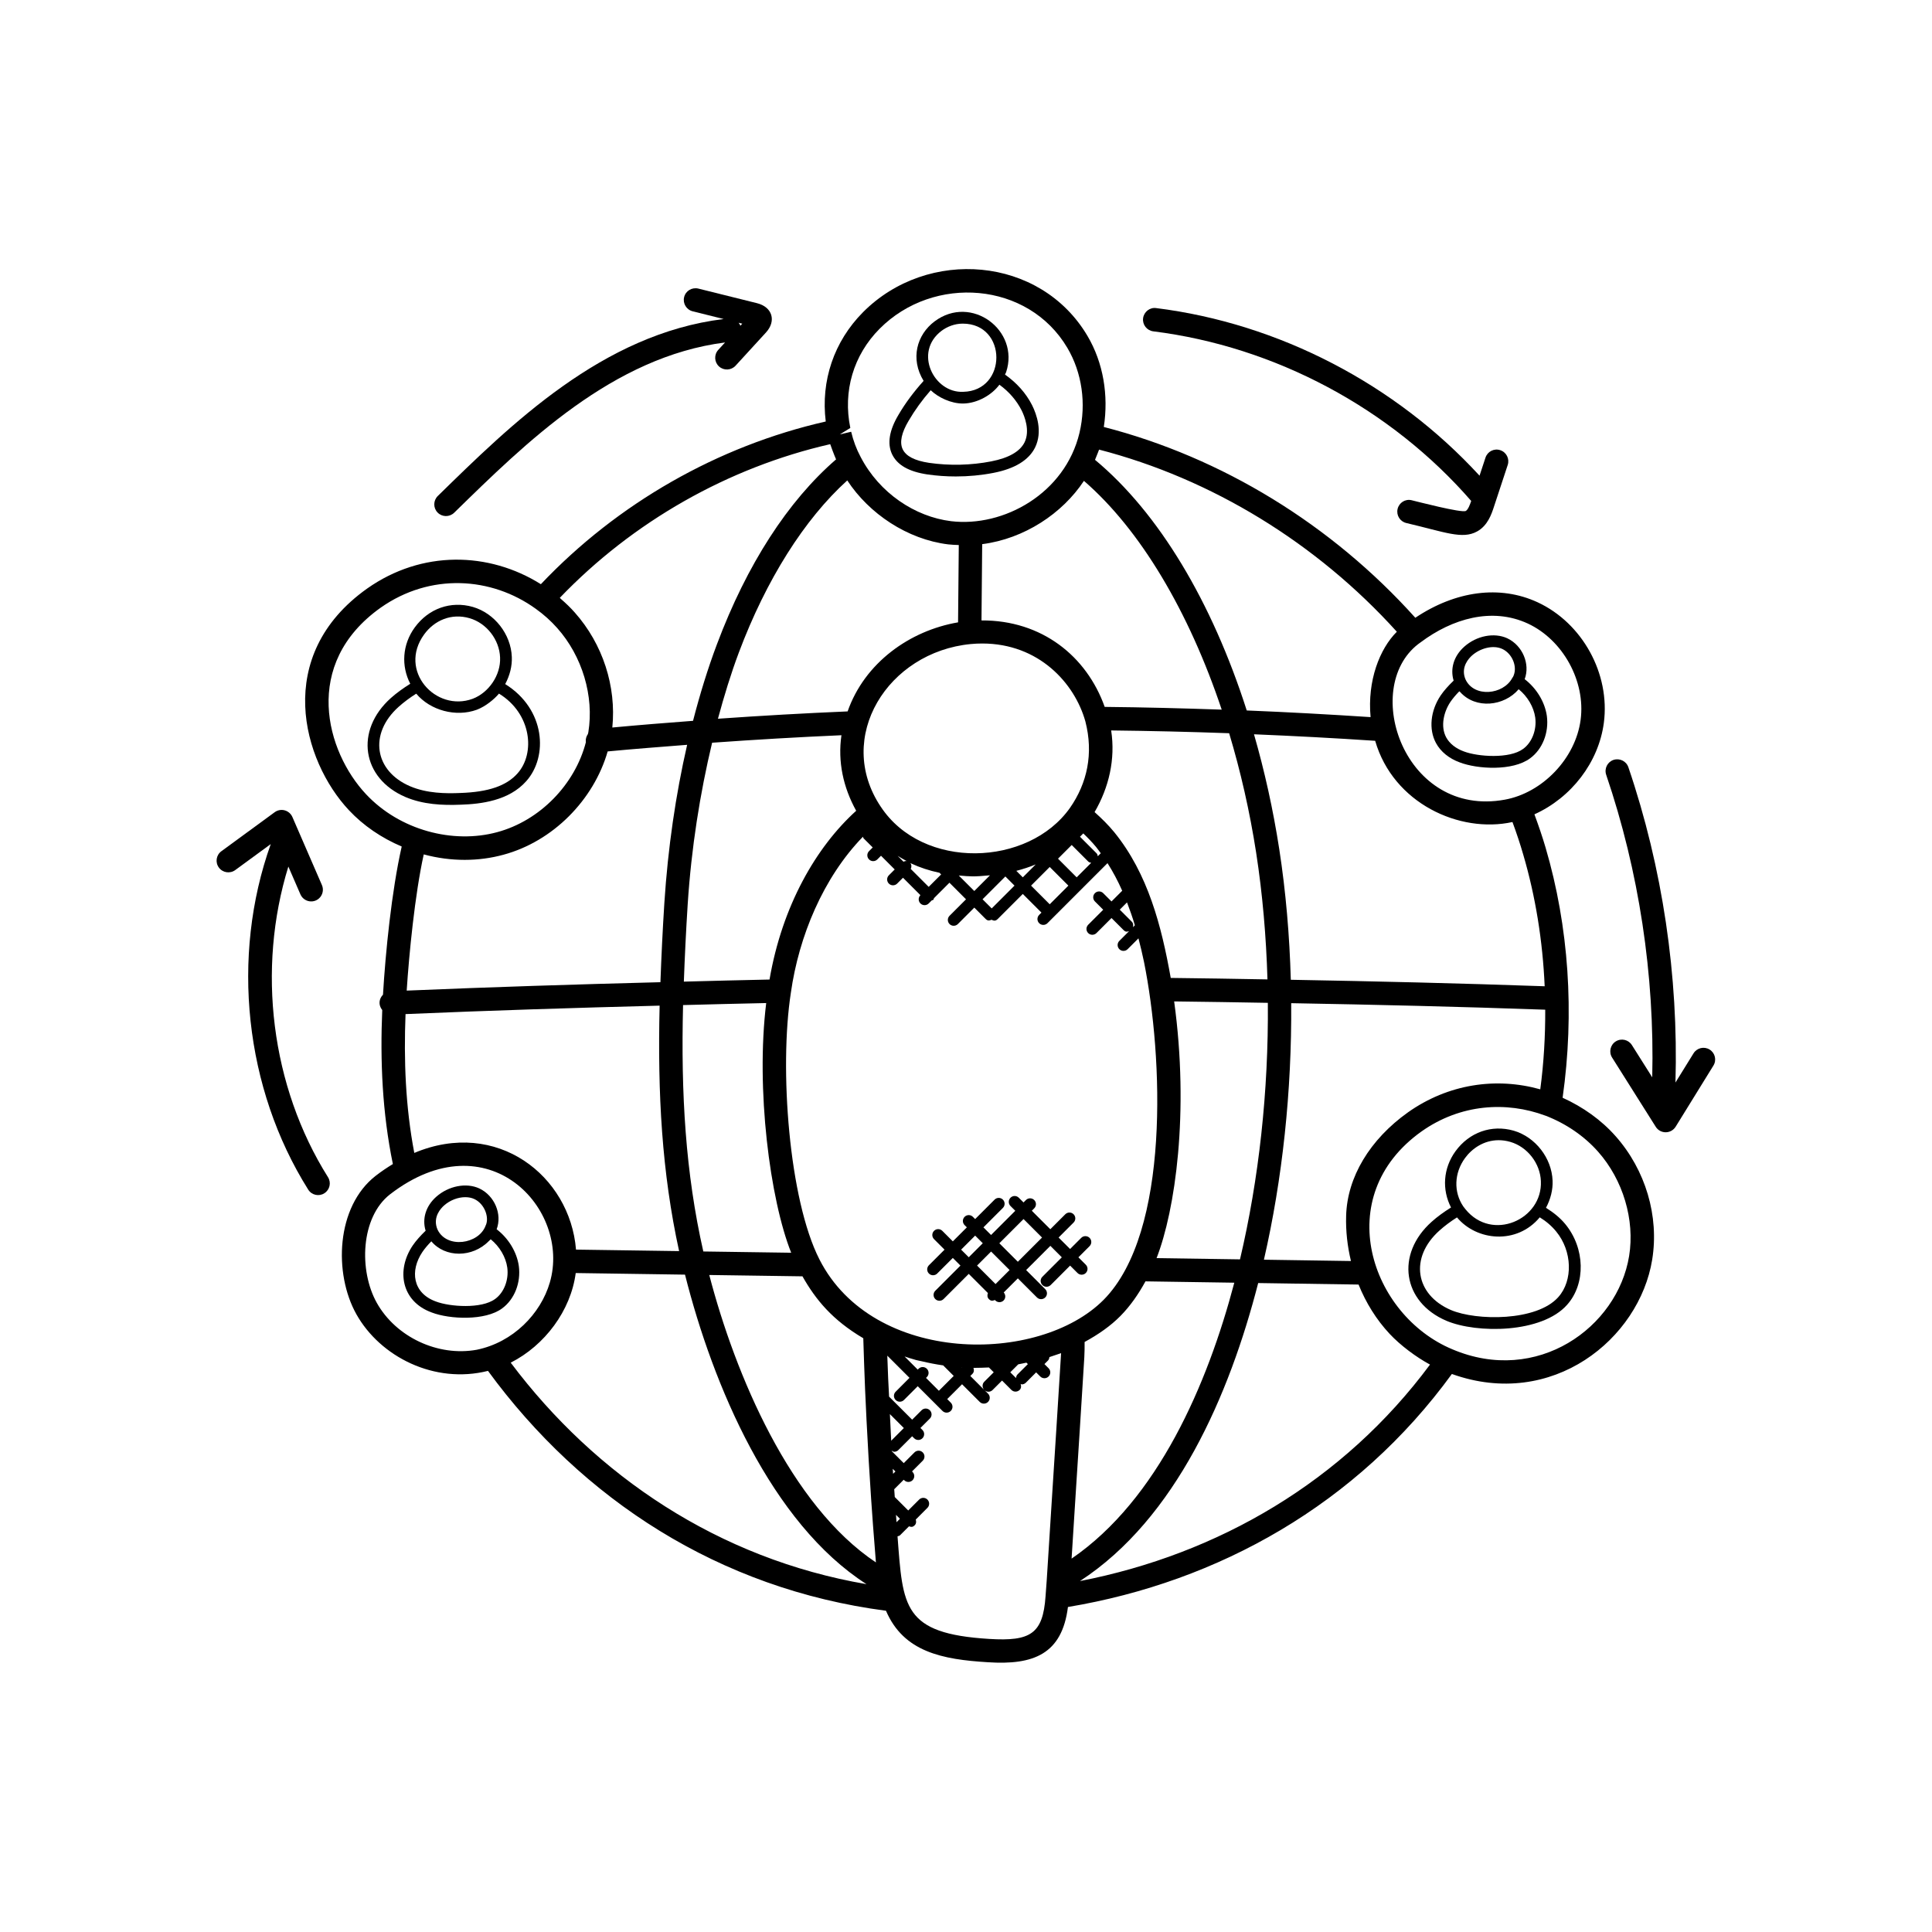
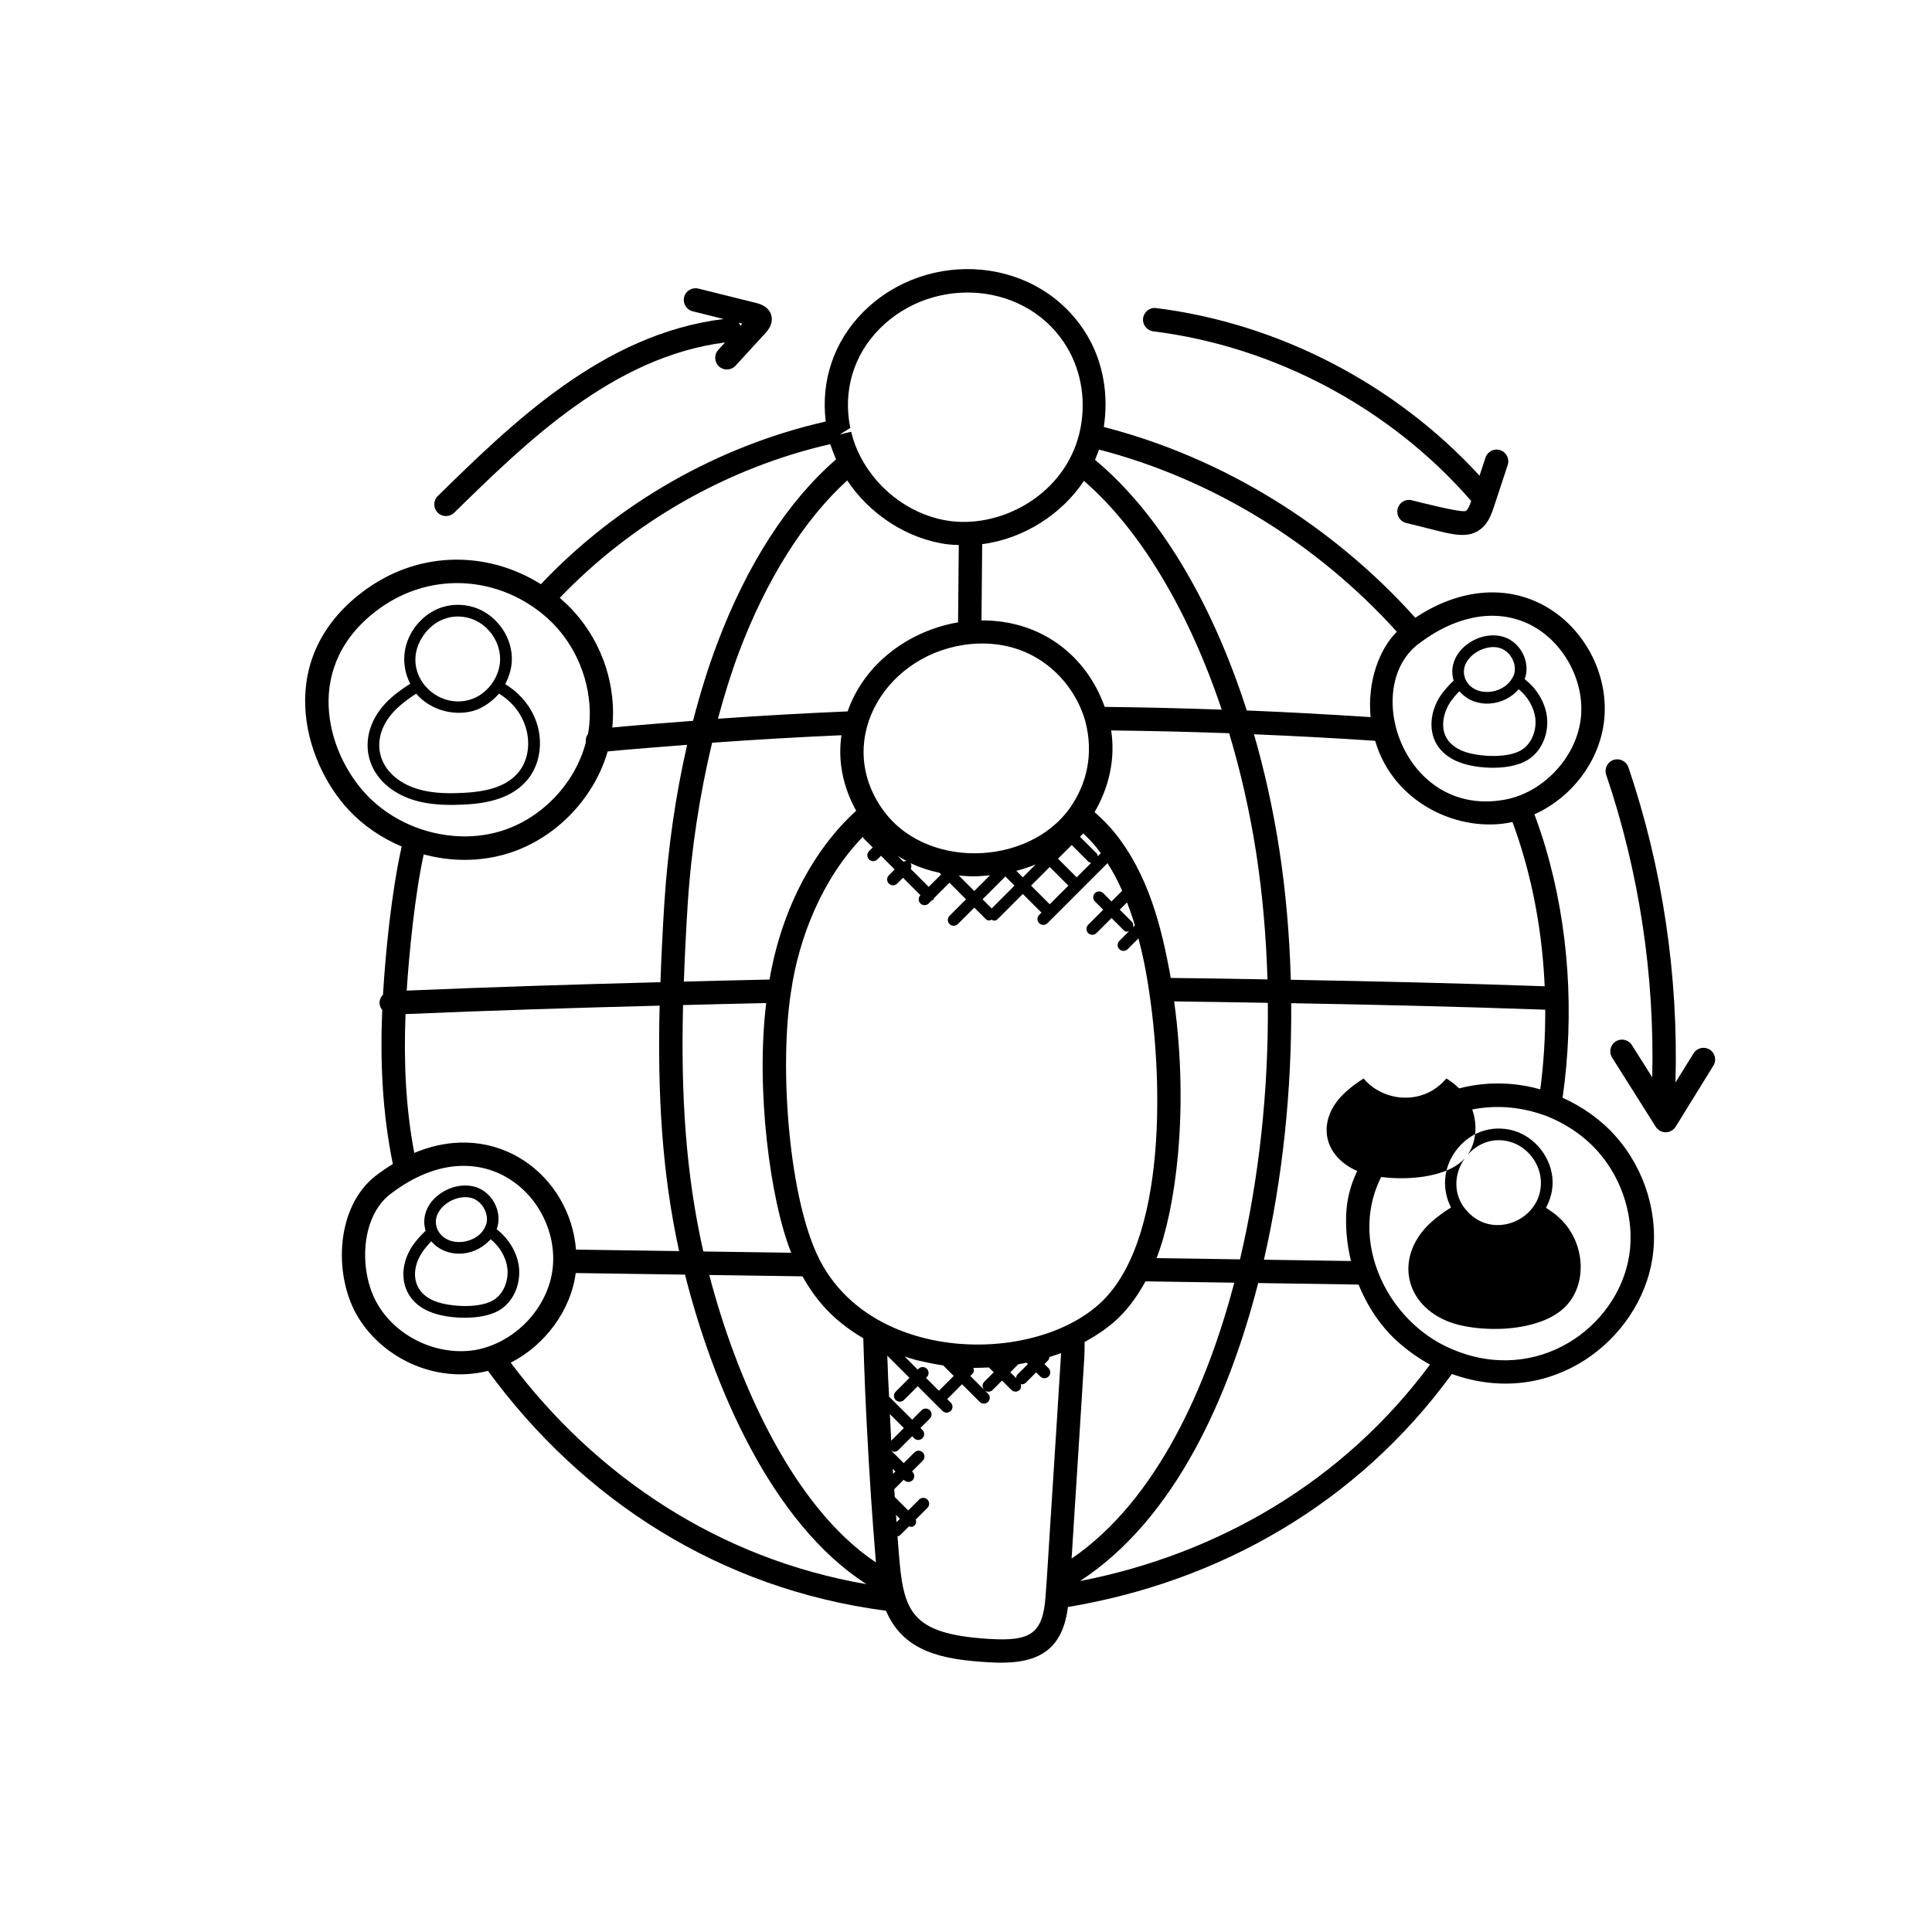
<svg xmlns="http://www.w3.org/2000/svg" width="100%" height="100%" viewBox="0 0 2917 2917" version="1.1" xml:space="preserve" style="fill-rule:evenodd;clip-rule:evenodd;stroke-linejoin:round;stroke-miterlimit:2;">
  <g>
    <g>
-       <path d="M1400.25,716.322c14.111,2.051 28.532,3.044 42.888,3.044c19.238,0 38.427,-1.807 56.854,-5.404c32.096,-6.25 53.237,-19.124 62.791,-38.281c0,0 0.033,-0.032 0.033,-0.065c11.702,-24.04 2.23,-50.196 -4.46,-63.704c-9.261,-18.343 -23.47,-34.082 -40.966,-46.354c0.032,-0.114 1.692,-3.679 1.692,-3.679c20.931,-62.971 -52.537,-118.179 -108.008,-76.646c-26.872,20.15 -37.044,56.43 -16.585,89.83c-14.665,16.373 -27.605,33.512 -37.907,51.22c-13.933,23.34 -17.22,43.313 -9.831,59.292c7.796,16.471 25.228,26.514 53.5,30.746l-0.001,0.001Zm21.501,-216.958c8.089,-6.038 19.401,-10.742 31.852,-10.742c67.625,0 67.45,101.579 0.7,102.946c-44.288,2.23 -75.471,-60.025 -32.552,-92.204l-0,0Zm-49.854,135.904c9.261,-15.869 20.426,-31.363 33.333,-46.062c11.767,11.165 30.794,20.052 48.533,20.052l0.782,-0c21.565,-0.456 43.066,-13.086 54.379,-28.418c14.42,10.433 25.993,23.763 33.659,38.965c4.166,8.447 13.004,30.16 4.345,48.012c-6.966,13.965 -23.942,23.65 -50.341,28.776c-30.257,5.909 -62.713,6.722 -93.8,2.23c-21.924,-3.32 -34.994,-10.075 -39.991,-20.752c-4.72,-10.287 -1.725,-24.675 9.099,-42.804l0.002,0.001Z" style="fill-rule:nonzero;" />
      <path d="M2204.04,1151.11c26.627,10.189 79.833,13.395 106.166,-6.185c18.669,-13.639 28.63,-38.753 25.277,-64.029c-3.044,-21.208 -15.657,-41.75 -33.48,-55.467c8.561,-22.803 -3.141,-50.846 -26.27,-61.733c-19.759,-9.082 -46.42,-3.825 -64.908,12.663c-15.69,13.965 -21.566,33.057 -16.081,51.271c-7.633,7.356 -14.453,14.876 -19.45,22.2c-15.657,23.128 -18.457,51.479 -7.112,72.183c7.031,12.989 19.84,23.308 35.856,29.102l0.002,-0.005Zm18.489,-161.458c12.191,-10.856 31.706,-16.374 45.721,-9.831c14.632,6.852 22.835,25.912 17.139,39.99c-0,0.065 -0.033,0.147 -0.065,0.212c-0.391,1.025 -0.847,1.937 -2.23,3.923c-13.542,24.918 -57.163,29.622 -70.279,2.115c-0.489,-0.992 -0.814,-2.018 -1.14,-2.897c-5.452,-16.715 5.795,-29.02 10.857,-33.512l-0.003,-0Zm-32.666,70.15c3.532,-5.16 8.138,-10.677 13.477,-16.081c0.358,0.391 0.846,0.667 1.205,1.058c23.47,26.335 66.57,21.598 88.412,-4.167c13.477,11.068 22.738,26.791 25,42.742c2.441,18.555 -4.883,37.614 -18.245,47.329c-0.033,0.033 -0.066,0.033 -0.114,0.065c-20.362,15.202 -68.342,11.849 -89.438,3.776c-12.093,-4.378 -21.501,-11.849 -26.514,-20.963c-9.31,-16.992 -3.548,-39.274 6.218,-53.758l-0.001,-0.001Z" style="fill-rule:nonzero;" />
      <path d="M783.333,1911.45c-3.043,-21.354 -15.738,-41.895 -33.48,-55.466c8.627,-22.803 -3.141,-50.846 -26.269,-61.688c-19.629,-9.017 -46.354,-3.825 -64.909,12.614c-15.738,13.998 -21.598,33.089 -16.048,51.271c-7.601,7.324 -14.502,14.99 -19.45,22.233c-25.212,37.256 -17.367,84.537 28.776,101.254c27.148,10.4 80.858,12.663 106.137,-6.185c18.669,-13.655 28.598,-38.721 25.245,-64.029l-0.002,-0.004Zm-112.925,-91.325c9.164,-8.137 21.143,-12.581 32.032,-12.581c4.915,0 9.586,0.879 13.688,2.8c15.837,7.421 23.014,28.288 17.074,40.169c-10.319,28.141 -58.579,35.172 -72.542,6.087c-0.488,-0.993 -0.781,-1.986 -1.139,-2.93c-5.404,-16.748 5.794,-29.02 10.888,-33.545l-0.001,0Zm77.1,141.13c-20.475,15.169 -68.262,11.881 -89.437,3.776c-35.108,-12.728 -39.356,-46.421 -20.296,-74.771c3.531,-5.16 8.137,-10.677 13.476,-16.081c20.817,24.853 61.946,25.098 86.867,-0.423c0.879,-0.912 1.986,-1.693 2.799,-2.653c13.477,11.067 22.738,26.758 25,42.742c2.442,18.554 -4.883,37.613 -18.245,47.329c-0.081,0.049 -0.114,0.049 -0.163,0.081l-0.001,-0Z" style="fill-rule:nonzero;" />
      <path d="M695.917,1214.95c29.801,-0.992 72.479,-5.794 98.779,-35.677c33.024,-37.093 28.987,-108.529 -31.918,-146.404c6.934,-12.939 10.564,-27.148 9.977,-40.966c-1.269,-34.229 -25.992,-65.967 -58.787,-75.521c-33.366,-9.505 -66.958,2.327 -87.858,31.103c-18.767,25.846 -20.573,58.008 -6.69,84.913c-10.677,6.689 -20.817,13.932 -29.28,21.533c-54.771,48.942 -44.159,121.242 22.2,149.529c26.237,11.1 55.013,12.695 83.579,11.491l-0.002,-0.001Zm-55.534,-257.062c15.414,-21.289 41.195,-32.487 68.621,-24.495c25.668,7.454 45.004,32.34 46.029,59.212l0,0.033c1.237,26.839 -17.285,53.27 -41.357,62.404c-55.763,20.589 -113.071,-42.45 -73.292,-97.15l-0.001,-0.004Zm-21.11,229.279c-53.954,-22.982 -63.004,-79.233 -17.317,-120.067c7.568,-6.787 16.797,-13.688 26.481,-19.791c21.208,25.391 59.992,35.774 91.454,24.284c13.184,-4.981 26.449,-15.902 33.48,-24.366c49.138,30.046 55.159,90.008 28.109,120.346c0,-0 -0.033,-0 -0.033,0.033c-16.585,18.815 -43.945,28.255 -86.2,29.655c-22.07,1.009 -50.733,0.651 -75.975,-10.092l0.001,-0.002Z" style="fill-rule:nonzero;" />
-       <path d="M2334.17,1823.61c6.933,-12.972 10.563,-27.23 9.977,-41.016c-1.302,-34.228 -26.026,-65.933 -58.788,-75.471c-33.333,-9.472 -66.925,2.328 -87.825,31.071c-18.766,25.912 -20.573,58.059 -6.722,84.913c-10.563,6.608 -20.686,13.851 -29.199,21.533c-54.867,48.925 -44.158,121.192 22.168,149.513c46.062,19.547 144.354,18.978 182.325,-24.187c28.385,-31.852 27.181,-85.383 -2.8,-121.791c-7.877,-9.603 -17.92,-17.595 -29.134,-24.561l-0.002,-0.004Zm-122.313,-75.017c10.254,-14.143 28.206,-27.083 50.846,-27.083c5.615,0 11.556,0.781 17.741,2.588c25.667,7.455 45.004,32.34 46.029,59.213l0,0.032c2.653,58.154 -73.862,91.958 -113.95,42.317c-1.172,-1.351 -2.295,-2.897 -3.288,-4.248c-14.713,-21.761 -13.721,-50.375 2.621,-72.821l0.001,0.002Zm141.017,209.717c-0,0 -0.033,0 -0,0c-32.601,36.947 -123.875,35.921 -162.175,19.629c-53.954,-23.08 -63.104,-79.15 -17.318,-120.067c7.78,-6.999 16.83,-13.753 26.449,-19.791c29.769,35.628 90.3,41.503 124.933,-0.114c9.766,5.973 18.1,13.15 24.854,21.451c24.186,29.395 25.634,73.763 3.255,98.892l0.002,0Z" style="fill-rule:nonzero;" />
+       <path d="M2334.17,1823.61c6.933,-12.972 10.563,-27.23 9.977,-41.016c-1.302,-34.228 -26.026,-65.933 -58.788,-75.471c-33.333,-9.472 -66.925,2.328 -87.825,31.071c-18.766,25.912 -20.573,58.059 -6.722,84.913c-10.563,6.608 -20.686,13.851 -29.199,21.533c-54.867,48.925 -44.158,121.192 22.168,149.513c46.062,19.547 144.354,18.978 182.325,-24.187c28.385,-31.852 27.181,-85.383 -2.8,-121.791c-7.877,-9.603 -17.92,-17.595 -29.134,-24.561l-0.002,-0.004Zm-122.313,-75.017c10.254,-14.143 28.206,-27.083 50.846,-27.083c5.615,0 11.556,0.781 17.741,2.588c25.667,7.455 45.004,32.34 46.029,59.213l0,0.032c2.653,58.154 -73.862,91.958 -113.95,42.317c-1.172,-1.351 -2.295,-2.897 -3.288,-4.248c-14.713,-21.761 -13.721,-50.375 2.621,-72.821l0.001,0.002Zc-0,0 -0.033,0 -0,0c-32.601,36.947 -123.875,35.921 -162.175,19.629c-53.954,-23.08 -63.104,-79.15 -17.318,-120.067c7.78,-6.999 16.83,-13.753 26.449,-19.791c29.769,35.628 90.3,41.503 124.933,-0.114c9.766,5.973 18.1,13.15 24.854,21.451c24.186,29.395 25.634,73.763 3.255,98.892l0.002,0Z" style="fill-rule:nonzero;" />
      <path d="M2359.29,1657.41c18.131,-127.946 9.44,-258.188 -25.7,-377.604c-4.639,-15.87 -10.401,-32.732 -16.862,-50.309c55.645,-25.065 96.941,-78.383 104.816,-138.116c9.766,-74.071 -32.275,-150.634 -100.05,-182.063c-57.062,-26.367 -123.812,-17.22 -184.587,23.405c-126.317,-140.675 -292.154,-242.204 -470.334,-288.054c7.357,-47.721 -0.699,-96.908 -24.576,-137.321c-71.271,-120.833 -241.538,-133.921 -338.934,-36.019c-44.041,44.338 -63.916,103.73 -56.316,165.071c-162.875,37.012 -314.404,123.488 -430.125,245.638c-78.384,-49.217 -179.704,-51.725 -262.354,6.608c-142.613,101.35 -97.396,260.025 -27.475,334.587c21.989,23.503 49.463,42.042 79.721,54.867c-15.316,67.383 -24.576,161.183 -28.255,223.712c-5.973,6.006 -7.454,15.316 -1.139,23.194c-3.255,76.645 0.032,154.783 16.048,232.52c-8.414,5.128 -16.927,10.743 -25.911,17.709c-60.059,46.696 -63.609,147.671 -29.167,209.083c35.954,64.063 117.692,105.842 198.683,85.483c141.975,194.025 348.975,329.217 600.917,362.159c26.692,62.466 85.512,73.566 153.712,77.733c69.109,4.59 112.075,-12.239 121.013,-83.4c227.296,-37.939 436.417,-154.996 579.667,-351.808c151.708,54.441 283.041,-53.109 302.441,-172.592c10.677,-65.692 -9.977,-135.433 -55.258,-186.492c-21.517,-24.332 -49.054,-43.962 -79.996,-57.991l0.021,-0Zm-233.4,21.989c-57.729,41.08 -91.813,98 -93.442,156.154c-0.7,23.258 1.937,46.241 7.275,68.375l-131.412,-1.986c27.962,-121.617 42.171,-254.575 41.195,-387.304c127.279,2.262 255.291,5.273 383.545,9.831c0.147,39.99 -2.148,80.225 -7.487,120.229c-66.75,-18.653 -138.9,-8.187 -199.675,34.7l0.001,0.001Zm-589.584,395.75c-1.513,1.513 -2.083,3.499 -2.262,5.485l-8.691,-8.692l12.028,-12.028c4.199,-0.699 8.203,-1.725 12.337,-2.539l2.197,2.198l-15.609,15.576Zm-50.358,23.258l-20.931,-20.931l3.255,-3.255c2.474,-2.474 2.539,-5.876 1.482,-8.952c6.298,0.065 18.164,-0.39 23.34,-0.635l7.275,7.276l-14.29,14.29c-3.37,3.402 -3.337,8.741 -0.131,12.207l0,-0Zm-87.808,-18.001l1.269,-1.27c3.467,-3.467 3.467,-9.049 0,-12.516c-3.467,-3.434 -9.049,-3.499 -12.516,-0l-1.27,1.269l-19.84,-19.84c5.762,1.839 11.426,3.825 17.318,5.371c2.653,0.7 5.403,1.14 8.089,1.774c10.774,2.588 21.745,4.737 32.877,6.332l15.902,15.901l-22.412,22.412l-19.417,-19.433Zm-528.459,-193.7c-9.017,-111.542 -119.466,-198.405 -244.158,-145.98c-13.33,-69.758 -15.95,-140.17 -13.216,-209.62c127.312,-5.453 255.5,-9.473 383.625,-12.761c-3.223,133.463 3.467,252.213 29.411,370.604c-51.905,-0.748 -103.792,-1.464 -155.663,-2.246l0.001,0.003Zm-229.9,-596.709c41.651,11.214 83.43,10.612 120.2,0.537c74.742,-20.117 136.363,-82.55 157.505,-156.02c39.843,-3.776 79.933,-6.852 119.987,-9.977c-17.252,75.258 -29.02,155.662 -34.391,238.637c-2.653,41.618 -4.525,81.104 -5.941,119.775c-127.913,3.288 -255.925,7.324 -383.088,12.695c3.451,-53.791 12.321,-145.216 25.733,-205.645l-0.005,-0.002Zm639.459,-564.666c32.877,50.245 90.512,88.95 152.296,96.583c5.371,0.667 10.709,0.749 16.08,0.993l-1.09,116.733c-73,12.451 -141.063,61.05 -166.763,134.458c-65.021,2.751 -130.387,6.462 -195.783,11.068c9.375,-34.652 19.662,-68.313 31.494,-99.804c41.309,-110.059 99.009,-201.45 163.771,-260.025l-0.005,-0.006Zm1004.33,515.791c6.331,17.139 11.638,33.154 16.113,48.65c18.815,63.884 29.525,131.088 32.52,199.317c-128.192,-4.525 -256.104,-7.536 -383.3,-9.798c-1.872,-66.6 -7.487,-132.863 -17.432,-197.234c-9.326,-60.271 -22.266,-118.296 -38.151,-173.404c60.809,2.539 121.859,5.729 182.959,9.831c27.164,94.254 127.312,140.217 207.291,122.642l0,-0.004Zm-386.979,46.321c9.652,62.467 15.169,126.742 17.074,191.292c-48.746,-0.781 -97.788,-1.807 -146.046,-2.23c-13.933,-78.383 -34.294,-157.258 -85.238,-220.004c-9.017,-11.003 -19.157,-20.964 -29.736,-30.371c21.533,-36.98 31.706,-79.621 25.033,-123.275c58.87,0.667 118.295,2.018 178.141,4.199c17.22,57.358 31.071,117.837 40.772,180.387l-0,0.002Zm-187.775,104.15l-18.164,-18.164l10.953,-10.954c4.2,10.921 8.204,22.315 11.85,34.538l-2.898,2.897c0.782,-2.946 0.57,-6.022 -1.741,-8.317l-0,0Zm-123.908,-26.269l-28.174,-28.174l28.174,-28.174l28.173,28.174l-28.173,28.174Zm-87.596,6.25l-13.819,-13.819l34.44,-34.44l13.819,13.819l-34.44,34.44Zm-95.15,-32.553l-27.084,-27.083c1.416,-3.011 1.384,-6.299 -0.748,-8.984c0.358,0.179 0.667,0.391 1.025,0.57c13.363,6.298 27.816,11.002 43.133,14.241l2.474,2.474l-18.8,18.782Zm-46.842,-46.808l0.065,0.033c4.378,2.832 8.984,5.371 13.574,7.812c-1.725,-0.277 -3.222,0.179 -4.85,0.96l-8.789,-8.805Zm110.383,-319.808c5.827,-0.57 11.589,-0.814 17.318,-0.814c85.35,0 139.471,59.717 155.696,117.546c12.613,48.796 2.653,93.475 -23.129,130.483c-62.925,89.338 -222.479,94.5 -285.791,-1.66c-0,-0.033 -0.033,-0.033 -0.065,-0.065c-69.792,-104.604 10.53,-233.4 135.97,-245.492l0.001,0.002Zm29.02,349.154l-23.714,23.714l-23.405,-23.405c18.522,1.53 21.631,2.051 47.121,-0.309l-0.002,-0Zm39.747,-6.722c10.14,-2.653 19.97,-5.794 29.313,-9.717l-19.515,19.515l-9.798,-9.798Zm91.129,9.798l-28.174,-28.174l20.654,-20.654l25.065,25.065c1.205,1.205 2.832,1.449 4.378,1.84l-21.923,21.923Zm31.901,-31.884c-0.358,-1.563 -0.603,-3.174 -1.84,-4.379l-25.065,-25.065l4.981,-4.98c6.819,6.543 13.428,13.297 19.401,20.573c2.441,3.011 4.671,6.217 6.998,9.375l-4.475,4.476Zm10.416,-225.455c-27.181,-76.366 -94.775,-131.054 -186.033,-130.566l1.058,-115.154c63.396,-8.09 120.979,-46.142 153.612,-95.559c85.059,73.567 158.35,196.959 208.025,345.409c-59.308,-2.051 -118.325,-3.565 -176.658,-4.134l-0.004,0.004Zm-397.479,42.775c-5.762,39.877 2.686,78.759 22.266,114.046c-60.596,54.867 -111.75,143.571 -130.842,254.834c-42.954,0.781 -86.229,2.083 -129.362,3.141c1.383,-37.647 3.222,-76.125 5.794,-116.667c5.55,-85.383 18.554,-167.333 36.882,-244.041c65.266,-4.655 130.387,-8.48 195.262,-11.312l0,-0.001Zm-239.129,407.421c41.896,-1.025 83.854,-2.262 125.537,-3.043c-15.901,129.362 5.616,296.55 37.728,376.971c-44.221,-0.603 -88.458,-1.27 -132.683,-1.905c-26.839,-118.475 -33.903,-237.5 -30.582,-372.021l-0,-0.002Zm180.275,409.538c20.052,35.351 45.183,65.966 91.846,93.504c1.725,54.558 2.799,89.975 8.236,185.5c5.403,90.367 8.203,117.579 10.823,152.946c-129.15,-86.084 -212.304,-283.221 -251.612,-433.959c46.875,0.668 93.783,1.384 140.708,2.019l-0.001,-0.01Zm141.229,360.141l5.941,5.941l-5.16,5.16c-0.244,-3.711 -0.488,-7.389 -0.781,-11.101Zm-4.915,-69.5l4.036,4.037l-3.499,3.499c-0.147,-2.523 -0.391,-5.029 -0.537,-7.536l-0,0Zm-4.314,-82.633l21.078,21.078l-19.092,19.124c-0.749,-13.395 -1.302,-26.791 -1.986,-40.202l0,0Zm108.609,-70.346c0.179,0 0.358,0.033 0.537,0.065l-0.244,0.245l-0.293,-0.31Zm-214.992,-163.233c-45.996,-90.154 -60.842,-288.2 -43.1,-402.717c12.028,-84.962 48.712,-173.55 108.787,-235.416c0.424,0.813 0.359,1.774 1.026,2.441l13.753,13.753l-5.55,5.55c-3.467,3.467 -3.467,9.05 0,12.517c3.434,3.434 9.017,3.466 12.516,-0l5.55,-5.55l20.687,20.686l-8.838,8.838c-3.467,3.467 -3.467,9.05 0,12.516c3.434,3.435 9.017,3.467 12.516,0l8.838,-8.837l26.302,26.302c-3.466,3.466 -3.466,9.049 0,12.516c3.435,3.434 9.018,3.467 12.517,-0l4.557,-4.558c0.814,-0.423 1.725,-0.358 2.409,-0.992c0.667,-0.635 0.602,-1.628 0.993,-2.409l23.34,-23.34l25.032,25.065l-24.853,24.853c-3.467,3.467 -3.467,9.05 0,12.516c3.434,3.435 9.017,3.467 12.516,0l24.854,-24.853l16.894,16.927c3.613,3.613 5.909,2.588 9.082,1.416c3.142,1.351 5.697,2.588 9.505,-1.237l37.728,-37.728l28.174,28.174l-3.467,3.467c-3.467,3.466 -3.467,9.049 0,12.516c3.434,3.434 9.017,3.467 12.516,-0l90.675,-90.675c8.09,12.695 15.479,26.514 22.201,41.683l-16.162,16.162l-12.517,-12.516c-3.466,-3.467 -9.049,-3.467 -12.516,0c-3.467,3.467 -3.467,9.05 0,12.516l12.516,12.517l-22.705,22.705c-3.466,3.466 -3.466,9.049 0,12.516c3.435,3.434 9.018,3.467 12.517,-0l22.705,-22.705l18.164,18.164c3.32,3.32 5.338,2.507 8.301,1.725l-14.632,14.632c-3.467,3.467 -3.467,9.05 -0,12.517c3.434,3.434 9.017,3.466 12.516,-0l16.341,-16.342c2.962,11.426 5.827,23.226 8.415,35.775c28.711,142.579 39.876,407.667 -60.775,509.75c-97.492,98.454 -348.113,98.942 -429.334,-60.825l0.006,-0.015Zm386.033,367.854c4.704,-73.354 9.408,-146.712 13.9,-220.037c0.488,-7.569 0.423,-15.381 0.456,-23.129c20.605,-11.214 39.095,-24.072 54.054,-39.209c14.876,-15.088 27.262,-32.942 37.825,-52.296l134.129,2.019c-40.332,152.979 -115.216,327.295 -245.67,416.6l5.306,-83.948Zm123,-369.758c28.142,-72.054 49.529,-219.759 26.547,-387.584c46.779,0.424 94.22,1.416 141.454,2.149c1.139,133.075 -13.477,266.212 -42.042,387.304l-125.959,-1.869Zm560.417,-958.167c53.237,24.707 87.567,87.225 79.833,145.379c-7.666,58.546 -57.846,110.334 -114.437,120.588c-151.317,27.685 -217.434,-167.463 -131.021,-234.717c0.146,-0.114 3.776,-2.685 3.89,-2.832c47.658,-35.709 107.471,-53.383 161.733,-28.418l0.002,0Zm-197.658,12.435c-25.879,25.733 -44.725,73.779 -39.632,128.908c-62.434,-4.101 -124.871,-7.535 -186.98,-10.042c-52.57,-164.175 -132.829,-298.388 -229.083,-378.417c3.044,-7.324 5.908,-14.778 6.12,-15.446c169.954,44.042 328.483,140.984 449.583,275l-0.008,-0.003Zm-780.834,-457.542c81.413,-81.837 224.25,-71.304 283.429,29.02c22.103,37.435 28.744,84.1 18.278,128.092l0,0.065c-21.81,91.634 -114.55,142.967 -193.979,133.429c-54.262,-6.689 -108.187,-42.383 -136.508,-97.037c-6.299,-11.735 -11.068,-24.496 -14.242,-37.972l-17.187,4.036l15.901,-9.766c-11.442,-55.437 4.704,-110.058 44.305,-149.87l0.003,0.003Zm-74.658,174.334c0.391,1.302 5.664,15.869 8.838,22.981c-72.508,62.68 -134.7,158.659 -179.95,279.363c-13.688,36.345 -25.602,75.096 -36.019,115.367c-40.69,3.076 -81.346,6.331 -121.858,10.107c6.25,-61.946 -14.291,-125.992 -56.771,-173.729c-6.299,-7.145 -13.298,-13.851 -20.687,-20.264c-0.634,-0.569 -1.172,-1.237 -1.839,-1.806c110.321,-115.038 254.1,-196.78 408.283,-232.017l0.003,-0.002Zm-678.792,246.908c74.95,-52.783 167.284,-46.629 234.117,1.595c12.158,8.659 23.014,18.425 32.455,29.102c37.857,42.496 55.891,102.817 47.02,157.358c-0.146,0.912 -0.488,1.807 -0.667,2.718c-2.23,3.288 -3.564,7.211 -3.174,11.491c0.033,0.244 0.147,0.423 0.179,0.635c-16.438,63.817 -69.337,118.604 -133.95,136.004c-66.583,18.132 -147.054,-2.799 -198.112,-57.358c-60.171,-64.159 -97.542,-196.45 22.135,-281.542l-0.003,-0.003Zm-5.794,1049.58c-27.295,-48.745 -24.528,-129.183 19.971,-163.866c148.029,-113.95 273.504,22.444 241.292,133.041c-13.819,47.559 -55.68,90.43 -110.271,101.613c-58.334,10.693 -121.909,-18.929 -150.992,-70.783l0,-0.005Zm202.179,90.284c51.367,-25.993 90.754,-78.55 98.146,-135.304c55.013,0.813 110.025,1.595 165.021,2.408c42.137,167.188 130.142,375.13 274.025,467.334c-223.208,-38.314 -408.821,-163.429 -537.208,-334.442l0.016,0.004Zm722.542,417.125c-130.696,-7.992 -130.354,-48.192 -138.508,-154.95c1.351,-0.423 2.75,-0.537 3.825,-1.595l13.476,-13.477c3.076,0.912 5.16,1.839 8.626,-1.595c2.377,-2.376 2.507,-5.615 1.595,-8.626l17.611,-17.644c3.467,-3.466 3.467,-9.049 0,-12.516c-3.466,-3.467 -9.049,-3.467 -12.516,0l-16.471,16.471l-20.329,-20.328c-0.277,-3.923 -0.57,-7.845 -0.814,-11.768l14.356,-14.355l0.781,0.781c3.434,3.434 9.017,3.467 12.516,0c3.467,-3.467 3.467,-9.05 0,-12.516l-0.781,-0.781l16.195,-16.195c3.466,-3.467 3.466,-9.05 -0,-12.516c-3.467,-3.467 -9.05,-3.467 -12.517,-0l-16.194,16.194l-18.099,-18.099c-0,-0.211 -0,-0.423 -0.033,-0.635c1.237,0.635 2.409,1.563 3.776,1.563c2.262,-0 4.525,-0.846 6.25,-2.588l20.817,-20.817l3.011,3.011c3.434,3.434 9.017,3.467 12.516,0c3.467,-3.467 3.467,-9.05 0,-12.516l-3.011,-3.011l14.21,-14.209c3.466,-3.467 3.466,-9.05 -0,-12.517c-3.467,-3.466 -9.05,-3.467 -12.517,0l-14.209,14.209l-34.831,-34.83c-1.562,-35.352 -1.237,-17.432 -2.685,-61.834l33.512,33.48l-20.898,20.947c-3.467,3.467 -3.467,9.05 -0,12.517c3.499,3.499 9.082,3.401 12.516,-0l20.817,-20.817l37.37,37.32c3.434,3.435 9.017,3.467 12.516,0c3.467,-3.466 3.467,-9.049 0,-12.516l-5.371,-5.371l22.412,-22.412l26.693,26.692c3.434,3.435 9.017,3.467 12.516,0c3.467,-3.467 3.467,-9.049 0,-12.516l-5.338,-5.338c1.692,1.562 3.776,2.474 5.941,2.474c2.262,-0 4.524,-0.847 6.25,-2.588l14.29,-14.291l14.111,14.112c3.5,3.499 9.082,3.401 12.516,-0c2.474,-2.474 2.54,-5.909 1.449,-9.017c0.602,0.146 1.058,0.699 1.66,0.699c2.263,0 4.525,-0.846 6.25,-2.587l15.511,-15.56l6.25,6.25c3.402,3.401 9.018,3.499 12.517,-0c3.467,-3.467 3.467,-9.05 -0,-12.517l-6.25,-6.25l5.371,-5.371c1.449,-1.449 1.904,-3.32 2.148,-5.192c0.033,-0 17.579,-5.941 17.644,-5.941c-0.065,1.302 -0.147,2.653 -0.244,3.988l-0,0.065c-4.492,73.291 -9.196,146.616 -13.9,219.971l-7.487,118.016l-0,0.033l-1.839,25.065l-0,0.065c-3.955,56.575 -22.689,68.133 -84.979,64.275l-0,0.004Zm136.912,-87.354c145.05,-94.467 225.796,-281.267 269.109,-449.959l151.562,2.263c11.133,27.604 26.872,53.029 46.988,74.529c16.081,17.187 39.779,34.928 60.871,46.304c-130.584,176.108 -319.188,286.133 -528.542,326.854l0.012,0.009Zm829.167,-490.834c-17.578,108.042 -138.979,195.363 -267.058,140.821c-122.85,-51.367 -184.538,-230.533 -46.354,-328.892c58.966,-41.65 128.304,-45.637 186.85,-23.86c0.211,0.065 0.455,0.114 0.667,0.211c30.859,11.979 58.187,30.729 79.054,54.296c37.728,42.596 55.646,102.913 46.842,157.421l-0.001,0.003Z" style="fill-rule:nonzero;" />
      <path d="M661,748.864c-6.966,6.787 -7.112,18.034 -0.277,25c6.69,6.901 17.855,7.178 25,0.277c108.25,-105.813 239.309,-235.35 409,-257.096l-10.253,11.214c-6.608,7.211 -6.088,18.425 1.09,25c7.324,6.641 18.457,6.006 25,-1.09l45.85,-50.067c16.016,-17.432 9.863,-38.574 -13.542,-44.367l-88.525,-22.021c-9.586,-2.263 -19.091,3.401 -21.419,12.874c-2.327,9.472 3.434,19.059 12.874,21.419l46.809,11.67c-183.138,22.363 -321.584,159.667 -431.625,267.187l0.018,0Zm459.708,-260.171l-2.832,3.076c-0.667,-1.66 -1.562,-3.108 -2.653,-4.459l5.485,1.383Z" style="fill-rule:nonzero;" />
      <path d="M2131.38,755.281c-9.587,-2.376 -19.027,3.678 -21.24,13.151c-2.23,9.505 3.645,19.026 13.15,21.24c58.088,13.639 84.459,25.098 106.838,12.76c16.048,-8.805 21.81,-26.204 25.244,-36.621l21.029,-63.787c3.076,-9.262 -1.986,-19.271 -11.247,-22.315c-9.294,-3.141 -19.271,1.937 -22.314,11.247l-8.985,27.262c-126.433,-137.808 -302.62,-229.9 -488.25,-253.058c-9.538,-1.383 -18.522,5.664 -19.726,15.381c-1.205,9.651 5.664,18.489 15.381,19.726c183.837,22.95 358.445,116.242 480,256.071c-1.775,5.274 -4.639,13.184 -8.138,15.088c-6.137,3.434 -74.725,-14.486 -81.755,-16.146l0.013,0.001Z" style="fill-rule:nonzero;" />
      <path d="M2581.25,1584.66c-8.301,-5.16 -19.19,-2.588 -24.316,5.729l-27.263,44.042c4.671,-160.759 -19.45,-324.267 -71.091,-476.042c-3.174,-9.261 -13.184,-14.079 -22.445,-11.068c-9.261,3.142 -14.176,13.184 -11.068,22.445c49.563,145.688 73.259,302.408 69.546,456.792l-30.729,-48.684c-5.159,-8.235 -16.113,-10.709 -24.365,-5.517c-8.236,5.192 -10.742,16.113 -5.518,24.365c80.679,127.946 -13.395,-21.207 65.934,104.575c3.255,5.16 8.87,8.236 14.957,8.236l0.065,0c6.12,-0.032 11.768,-3.223 14.991,-8.382l56.983,-92.237c5.176,-8.253 2.637,-19.174 -5.68,-24.268l-0.001,0.014Z" style="fill-rule:nonzero;" />
-       <path d="M435.375,1308.36l18.213,41.992c2.897,6.641 9.407,10.644 16.227,10.644c12.76,0 21.24,-13.053 16.227,-24.707l-44.596,-102.783c-2.148,-4.915 -6.429,-8.594 -11.588,-10.01c-5.16,-1.416 -10.71,-0.39 -15.055,2.751l-80.534,58.938c-7.926,5.761 -9.587,16.829 -3.825,24.674c5.762,7.845 16.764,9.587 24.707,3.825l53.63,-39.242c-60.663,169.842 -39.421,368.98 56.558,521.667c5.306,8.48 16.374,10.677 24.316,5.55c8.268,-5.16 10.775,-16.081 5.55,-24.316c-86.212,-137.242 -107.667,-314.113 -59.829,-469l-0.001,0.017Z" style="fill-rule:nonzero;" />
-       <path d="M1632.5,1868.95l-16.862,16.83l-17.318,-17.317l22.624,-22.624c3.467,-3.467 3.467,-9.05 0,-12.516c-3.467,-3.467 -9.049,-3.467 -12.516,-0l-22.624,22.623l-27.929,-27.929l3.645,-3.646c3.467,-3.467 3.467,-9.05 0,-12.516c-3.466,-3.467 -9.049,-3.467 -12.516,-0l-3.646,3.645l-7.145,-7.145c-3.466,-3.466 -9.049,-3.466 -12.516,0c-3.467,3.467 -3.467,9.05 0,12.517l7.211,7.21l-36.556,36.556l-11.524,-11.523l29.379,-29.379c3.466,-3.466 3.466,-9.049 -0,-12.516c-3.467,-3.467 -9.05,-3.467 -12.517,0l-29.378,29.378l-3.402,-3.401c-3.466,-3.467 -9.049,-3.467 -12.516,-0c-3.467,3.466 -3.467,9.049 0,12.516l3.402,3.353l-21.175,21.175l-15.869,-15.869c-3.467,-3.467 -9.05,-3.467 -12.517,-0c-3.466,3.466 -3.466,9.049 0,12.516l15.87,15.869l-23.585,23.551c-3.466,3.467 -3.466,9.05 0,12.517c3.5,3.499 9.083,3.401 12.517,-0l23.551,-23.552l11.556,11.556l-38.005,38.005c-3.467,3.467 -3.467,9.049 0,12.516c3.434,3.434 9.017,3.467 12.516,-0l38.005,-38.005l28.923,28.923c-1.14,3.141 -1.091,6.575 1.416,9.082c3.613,3.613 5.908,2.588 9.082,1.416l0.699,0.7c3.435,3.434 9.018,3.467 12.517,-0c3.32,-3.32 3.287,-8.594 0.179,-12.061l21.321,-21.321l28.842,28.841c3.434,3.434 9.017,3.467 12.516,0c3.467,-3.467 3.467,-9.05 -0,-12.516l-28.841,-28.841l36.555,-36.556l17.318,17.317l-29.346,29.346c-3.467,3.467 -3.467,9.05 0,12.516c3.434,3.435 9.017,3.467 12.516,0l29.346,-29.346l11.166,11.166c3.434,3.434 9.017,3.467 12.516,-0c3.467,-3.467 3.467,-9.05 -0,-12.516l-11.166,-11.166l16.863,-16.862c3.466,-3.467 3.466,-9.049 -0,-12.516c-3.467,-3.434 -9.148,-3.467 -12.582,-0l0,-0.001Zm-181.362,17.79l21.175,-21.175l11.523,11.523l-21.175,21.175l-11.523,-11.523Zm51.97,51.971l-27.897,-27.93l21.175,-21.175l27.93,27.93l-21.208,21.175Zm33.659,-33.659l-27.929,-27.929l36.555,-36.556l27.93,27.929l-36.556,36.556Z" style="fill-rule:nonzero;" />
    </g>
  </g>
</svg>